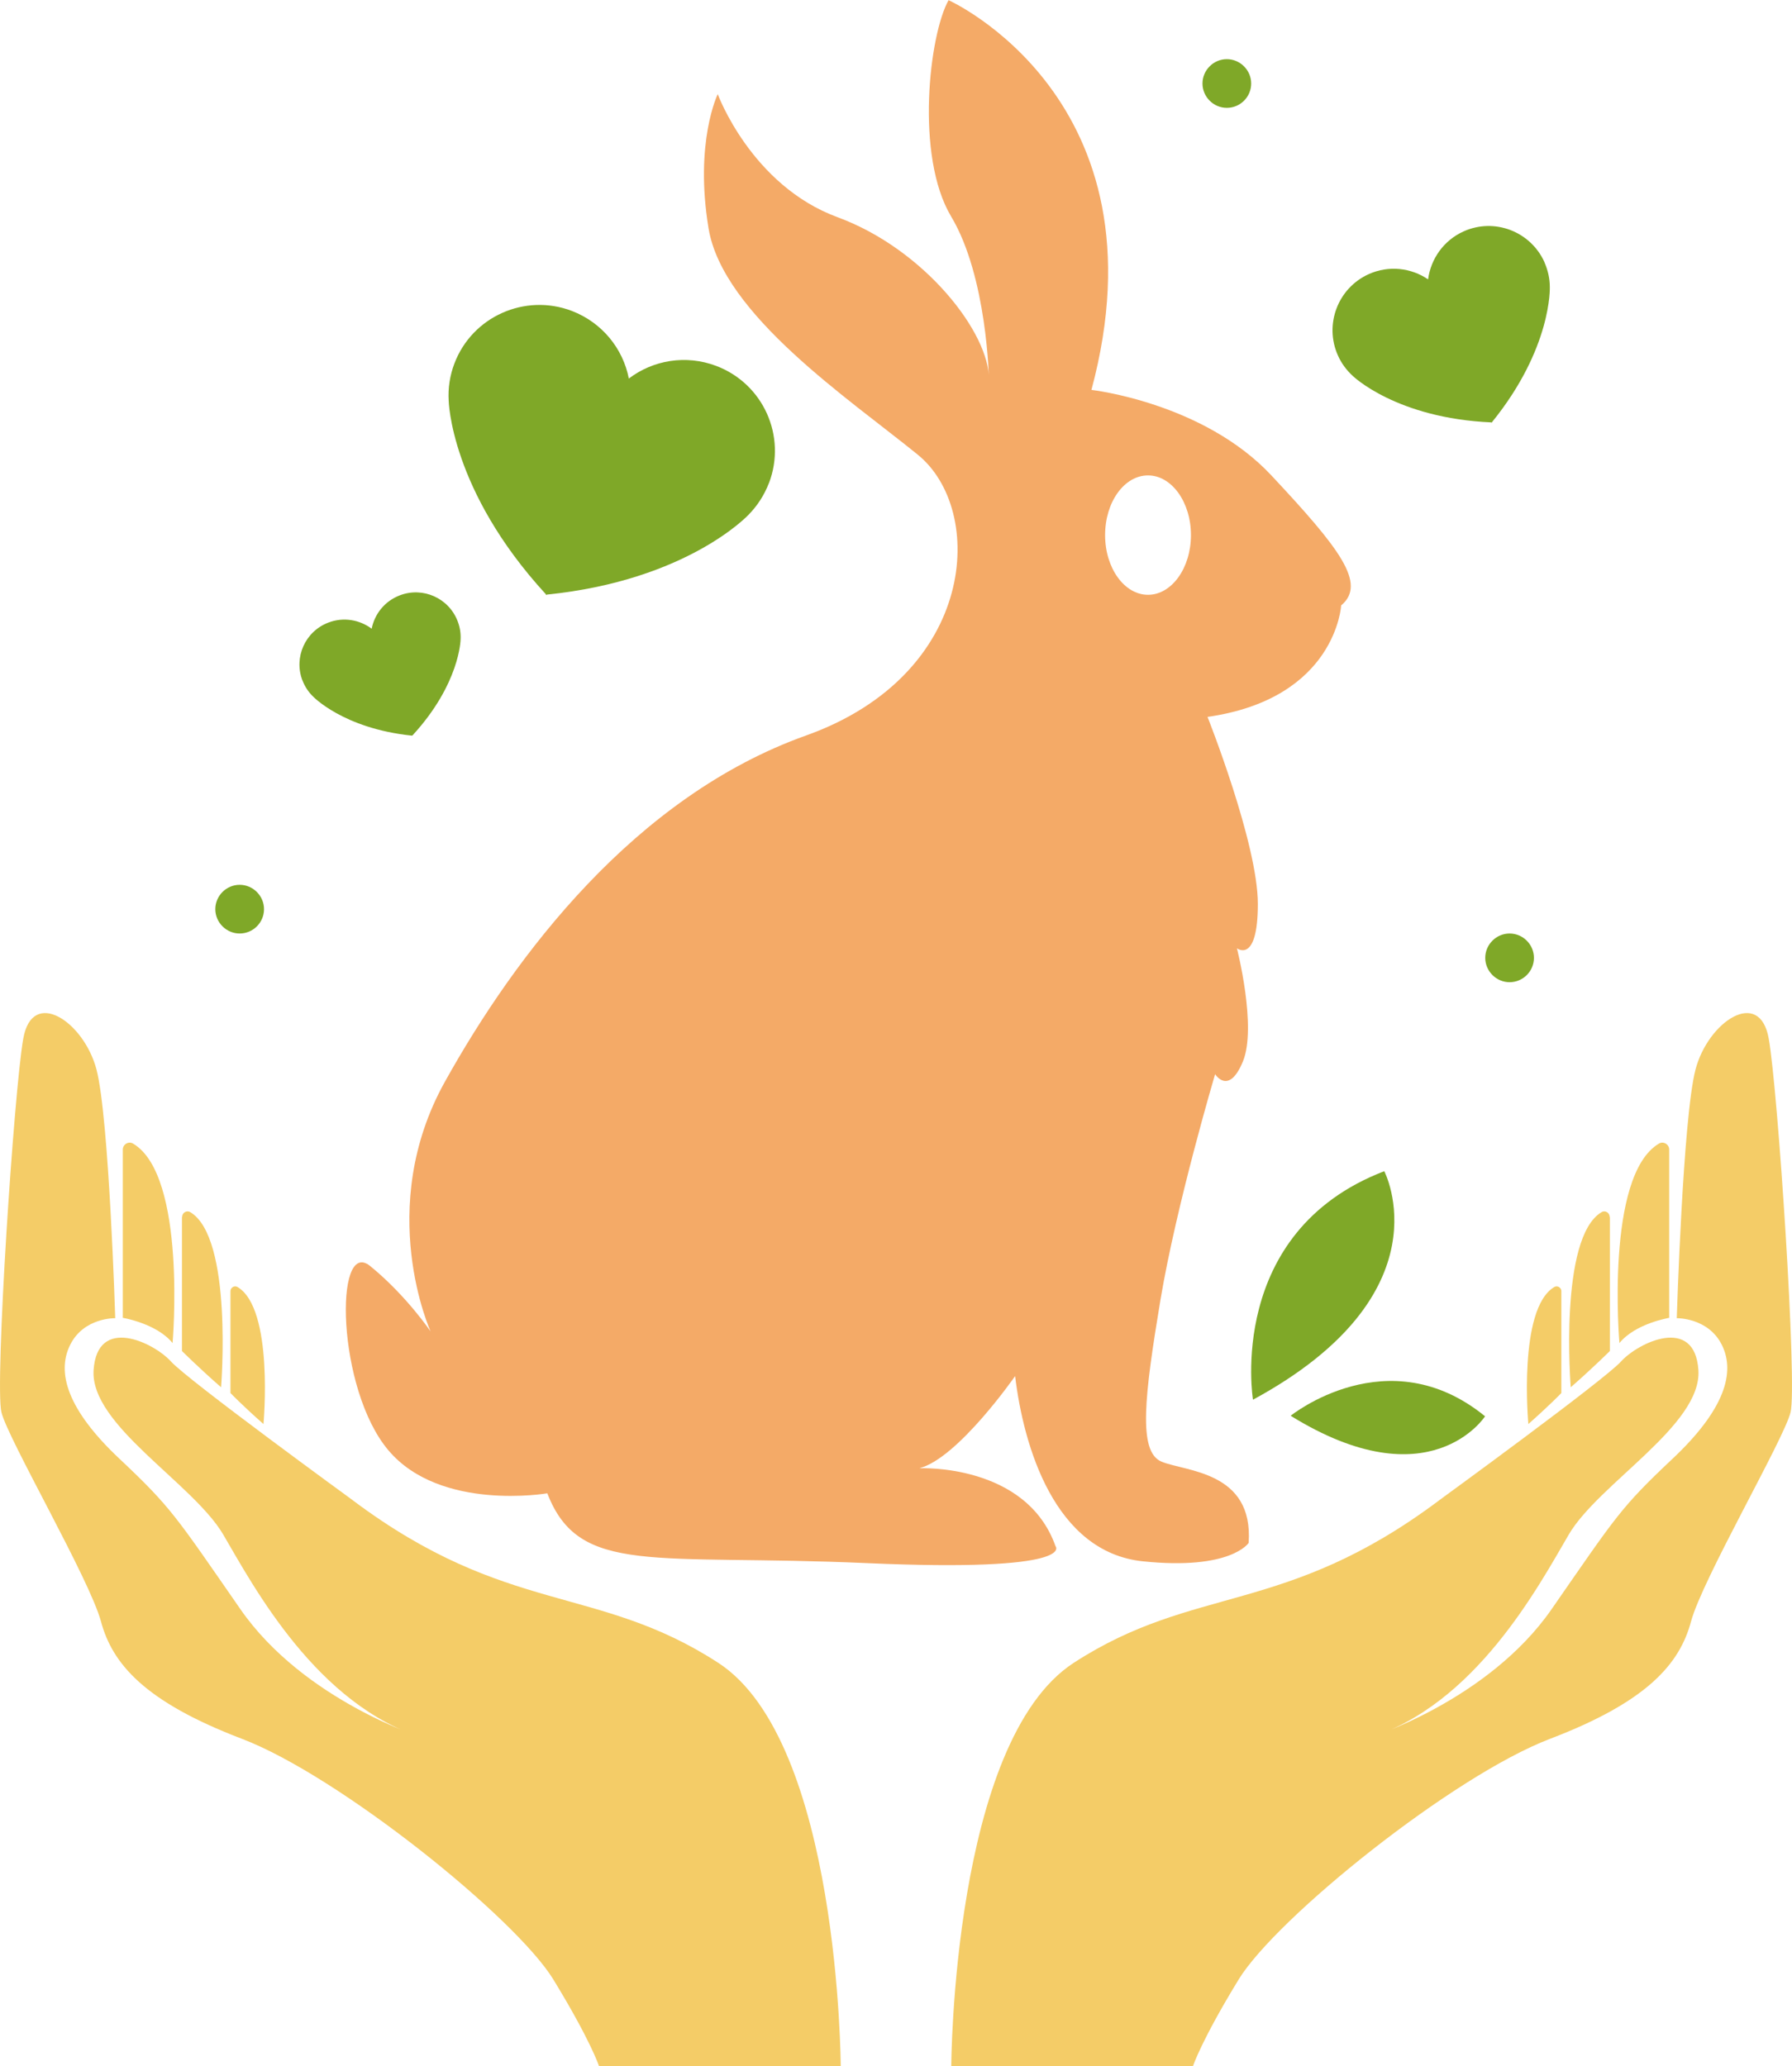
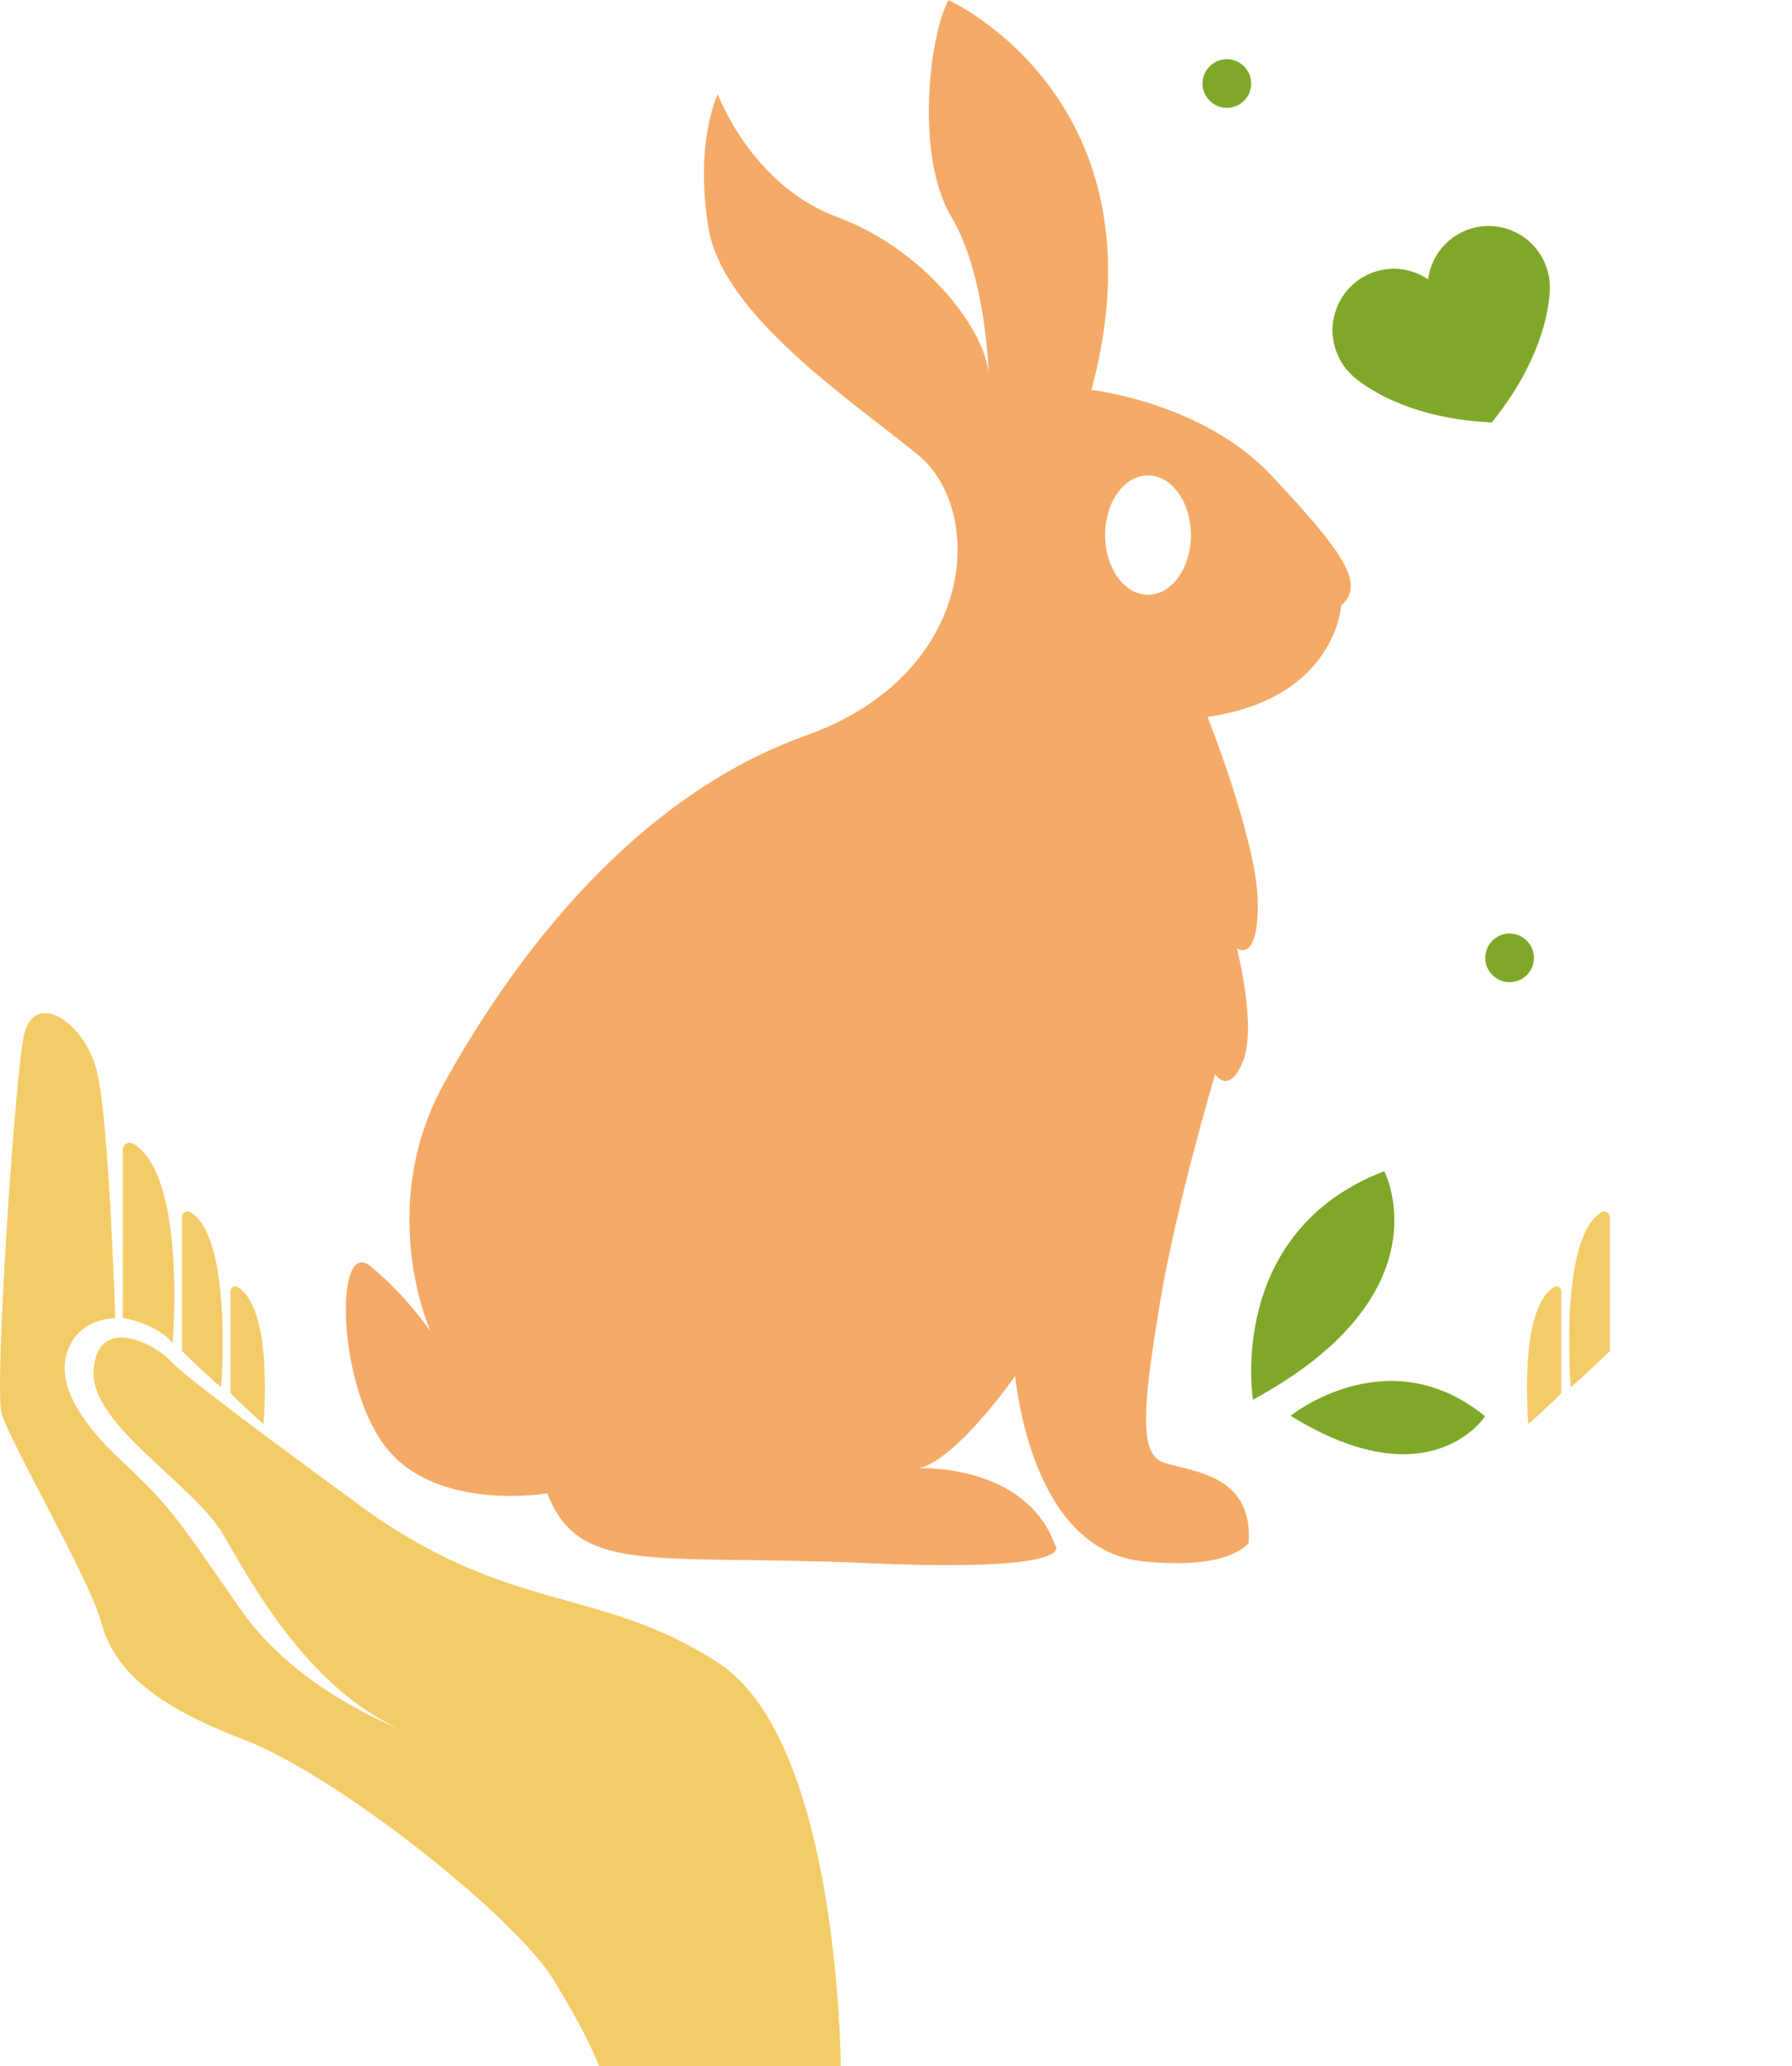
<svg xmlns="http://www.w3.org/2000/svg" id="Layer_2" data-name="Layer 2" viewBox="0 0 99.37 114.56">
  <defs>
    <style>
      .cls-1 {
        fill: #f4cc67;
      }

      .cls-2 {
        fill: #f4aa67;
      }

      .cls-3 {
        fill: #7fa828;
      }
    </style>
  </defs>
  <g id="OBJECTS">
    <g>
      <g>
        <g>
          <path class="cls-1" d="m19.57,83.19s-9.14-6.65-10.09-7.7c-.95-1.05-4.09-2.57-4.29.48s5.52,6.27,7.19,9.12c1.67,2.85,5.19,9.5,11.19,11.31,0,0-6.7-2.06-10.25-7.19-3.56-5.13-3.81-5.61-6.7-8.33-2.89-2.72-3.49-4.78-2.73-6.31s2.5-1.48,2.5-1.48c0,0-.34-11.13-1.04-13.79-.7-2.66-3.56-4.56-4.06-1.71-.51,2.85-1.59,19.2-1.21,20.72.38,1.52,4.89,9.25,5.52,11.6.63,2.34,2.41,4.44,7.81,6.5,5.4,2.06,15.17,9.92,17.27,13.34,2.09,3.42,2.54,4.82,2.54,4.82h13.4s-.06-18-6.79-22.37c-6.73-4.37-11.7-2.6-20.25-9Z" />
          <path class="cls-1" d="m6.81,63.75v9.32s1.88.31,2.76,1.4c0,0,.8-9.29-2.19-11.06-.25-.15-.57.04-.57.33Z" />
          <path class="cls-1" d="m10.09,67.48v7.43s1.04,1.03,2.17,2.01c0,0,.67-8.3-1.71-9.71-.2-.12-.45.03-.45.27Z" />
          <path class="cls-1" d="m12.78,71.59v5.65s.61.64,1.83,1.72c0,0,.59-6.4-1.44-7.6-.17-.1-.39.03-.39.23Z" />
        </g>
        <g>
-           <path class="cls-1" d="m79.8,83.19s9.14-6.65,10.09-7.7c.95-1.05,4.09-2.57,4.29.48s-5.52,6.27-7.19,9.12-5.19,9.5-11.19,11.31c0,0,6.7-2.06,10.25-7.19,3.56-5.13,3.81-5.61,6.7-8.33,2.89-2.72,3.49-4.78,2.73-6.31-.76-1.52-2.5-1.48-2.5-1.48,0,0,.34-11.13,1.04-13.79.7-2.66,3.56-4.56,4.06-1.71.51,2.85,1.59,19.2,1.21,20.72-.38,1.52-4.89,9.25-5.52,11.6-.63,2.34-2.41,4.44-7.81,6.5-5.4,2.06-15.17,9.92-17.27,13.34-2.09,3.42-2.54,4.82-2.54,4.82h-13.4s.06-18,6.79-22.37c6.73-4.37,11.7-2.6,20.25-9Z" />
-           <path class="cls-1" d="m92.56,63.75v9.32s-1.88.31-2.76,1.4c0,0-.8-9.29,2.19-11.06.25-.15.57.04.57.33Z" />
          <path class="cls-1" d="m89.27,67.48v7.43s-1.04,1.03-2.17,2.01c0,0-.67-8.3,1.71-9.71.2-.12.45.03.45.27Z" />
          <path class="cls-1" d="m86.58,71.59v5.65s-.61.64-1.83,1.72c0,0-.59-6.4,1.44-7.6.17-.1.39.03.39.23Z" />
        </g>
      </g>
      <g>
-         <path class="cls-3" d="m42.64,26.79c.99-2.6-.31-5.51-2.92-6.5-1.69-.64-3.51-.32-4.85.7-.32-1.65-1.47-3.1-3.16-3.75-2.6-.99-5.52.31-6.51,2.91-.26.68-.36,1.38-.32,2.06h0s.09,4.97,5.39,10.74v.03s.01,0,.02,0c0,0,.01.02.02.02v-.03c7.82-.79,11.2-4.43,11.2-4.43h0c.48-.49.87-1.08,1.13-1.76Z" />
-         <path class="cls-3" d="m16.77,37.73c-.49-1.28.15-2.72,1.44-3.21.83-.32,1.73-.16,2.4.34.16-.81.72-1.53,1.56-1.85,1.28-.49,2.72.15,3.21,1.44.13.34.18.68.16,1.02h0s-.04,2.45-2.66,5.3h0s-.01.01-.02.01c0,0,0,0-.01.01h0c-3.85-.4-5.52-2.2-5.52-2.2h0c-.24-.24-.43-.53-.56-.87Z" />
        <path class="cls-3" d="m69.48,77.61s-1.52-9.29,7.28-12.67c0,0,3.56,6.79-7.28,12.67Z" />
        <path class="cls-3" d="m71.57,78.5s5.4-4.36,10.78.03c0,0-3.06,4.75-10.78-.03Z" />
-         <path class="cls-3" d="m14.64,50.41c0,.75-.61,1.35-1.35,1.35s-1.35-.61-1.35-1.35.61-1.35,1.35-1.35,1.35.61,1.35,1.35Z" />
        <path class="cls-3" d="m69.38,4.63c0,.75-.61,1.35-1.35,1.35s-1.35-.61-1.35-1.35.61-1.35,1.35-1.35,1.35.61,1.35,1.35Z" />
        <path class="cls-2" d="m60.53,21.62s6.19.7,9.97,4.74,5.31,6,3.87,7.21c0,0-.28,5.16-7.41,6.18,0,0,2.79,7.02,2.79,10.37s-1.16,2.46-1.16,2.46c0,0,1.12,4.37.33,6.28-.79,1.91-1.54.7-1.54.7,0,0-2.14,7.21-3.03,12.51-.88,5.3-1.26,8.41.05,8.97s5.12.51,4.84,4.51c0,0-.98,1.53-5.87,1.02-4.89-.51-6.61-6.37-7.08-10.27,0,0-3.17,4.56-5.31,5.11,0,0,5.92-.28,7.55,4.32,0,0,1.3,1.46-10.48.94-11.78-.52-15.93.73-17.7-3.87,0,0-5.92,1.02-8.8-2.37-2.89-3.39-3.03-11.86-1.02-10.23,2,1.63,3.35,3.63,3.35,3.63,0,0-3.12-6.83.79-13.85,3.91-7.02,10.53-15.81,20.03-19.2,9.5-3.39,9.97-12.51,6.19-15.57-3.77-3.07-10.81-7.76-11.6-12.55-.79-4.79.51-7.44.51-7.44,0,0,1.86,5.07,6.66,6.83,4.8,1.77,8.43,6.42,8.38,9.02,0,0-.09-5.72-2.1-9.07-2-3.35-1.21-10.09-.14-11.99,0,0,12.25,5.49,7.92,21.62Zm3.13,4.74c-1.32,0-2.38,1.48-2.38,3.31s1.07,3.31,2.38,3.31,2.38-1.48,2.38-3.31-1.07-3.31-2.38-3.31Z" />
        <path class="cls-3" d="m85.06,53.11c0,.75-.61,1.35-1.35,1.35s-1.35-.61-1.35-1.35.61-1.35,1.35-1.35,1.35.61,1.35,1.35Z" />
        <path class="cls-3" d="m85.65,14.55c-.77-1.72-2.78-2.49-4.49-1.72-1.11.5-1.82,1.53-1.97,2.66-.94-.64-2.18-.79-3.29-.29-1.71.77-2.48,2.79-1.71,4.51.2.45.49.83.83,1.14h0s2.41,2.34,7.68,2.57v.02s.02-.01.02-.02c0,0,.01,0,.02,0v-.02c3.33-4.11,3.2-7.48,3.2-7.48h0c0-.46-.1-.93-.3-1.38Z" />
      </g>
    </g>
  </g>
</svg>